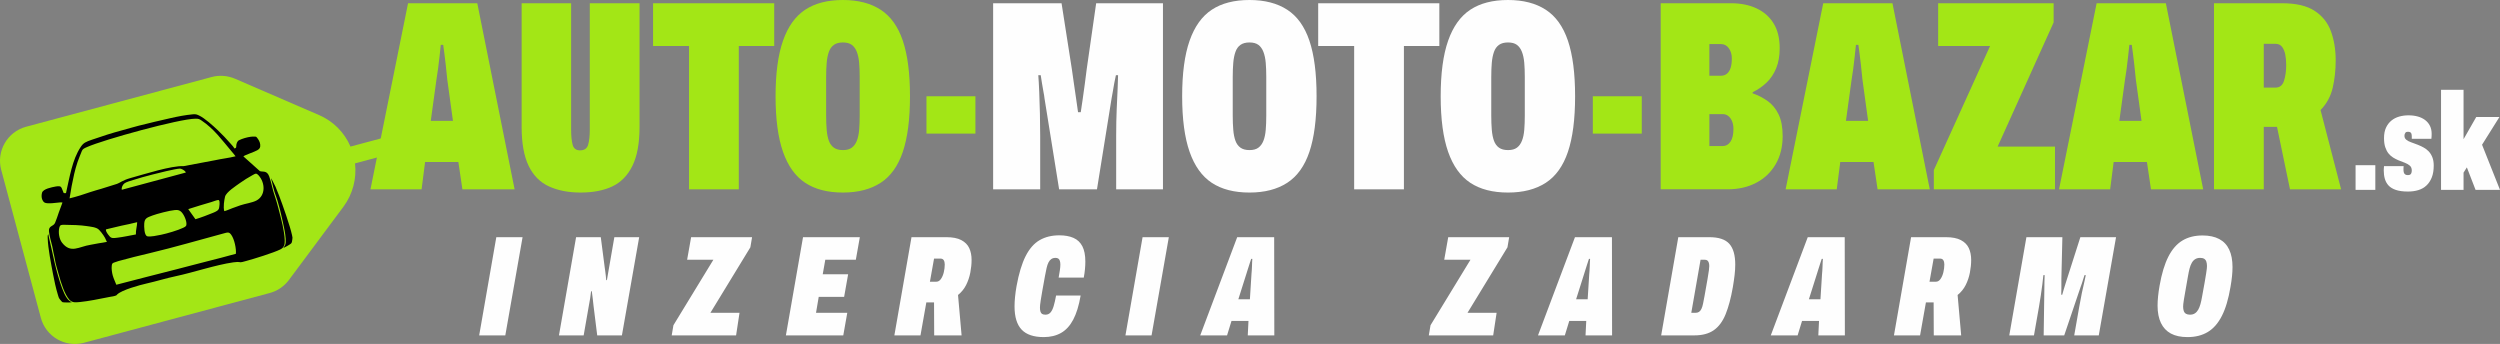
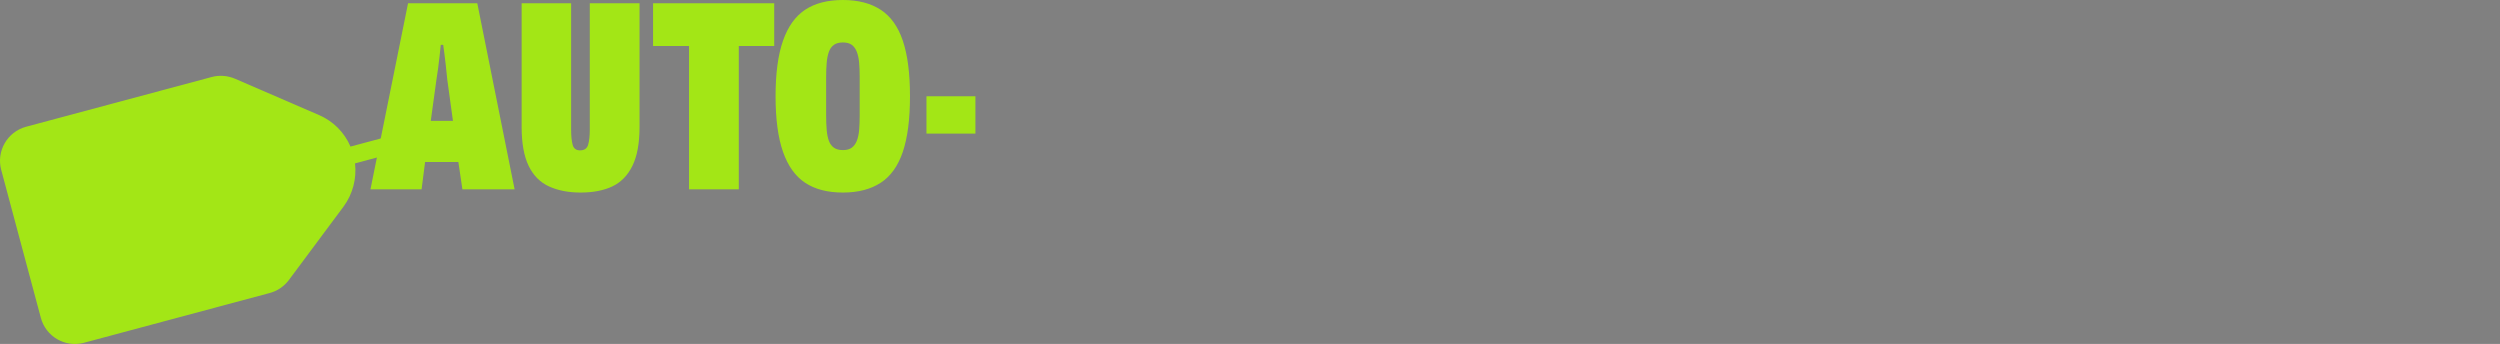
<svg xmlns="http://www.w3.org/2000/svg" xml:space="preserve" width="216.735mm" height="29.82mm" version="1.0" style="shape-rendering:geometricPrecision; text-rendering:geometricPrecision; image-rendering:optimizeQuality; fill-rule:evenodd; clip-rule:evenodd" viewBox="0 0 12076.75 1661.6">
  <rect x="0" y="0" width="12076.75" height="1661.6" fill="#808080" stroke="none" />
  <defs>
    <style type="text/css">
   
    .fil1 {fill:black}
    .fil2 {fill:#FEFEFE;fill-rule:nonzero}
    .fil0 {fill:#A3E616;fill-rule:nonzero}
   
  </style>
  </defs>
  <g id="Layer_x0020_1">
    <g id="_1932866813504">
      <g>
        <path class="fil0" d="M1395.93 1352.18l263.26 -353.71c44.51,-60.07 64.43,-135.01 55.79,-209.2l240.16 -64.35c6.87,-1.84 11.11,-6.22 13.18,-13.05 1.86,-6.79 0.81,-17.98 -3.35,-33.54 -2.01,-7.48 -4.08,-13.63 -6.45,-18.42 -2.42,-4.98 -4.96,-8.84 -7.65,-11.58 -2.74,-2.95 -5.35,-4.63 -8.3,-5.14 -2.96,-0.52 -5.95,-0.36 -9.18,0.51l-240.21 64.36c-29.27,-68.48 -83.9,-123.28 -152.66,-152.47l-405.48 -175.38c-35.44,-15.03 -75.02,-18.21 -112.36,-8.21l-897.06 240.36c-90.64,24.72 -144.31,118.3 -119.6,208.93 63.66,237.57 127.31,475.13 190.96,712.7 23.53,90.98 116.51,145.67 207.47,122.14 334.74,-89.67 563.12,-150.88 897.85,-240.57 37.46,-9.6 70.15,-32.12 93.63,-63.39z" />
-         <path class="fil1" d="M1139.53 1225.86c-47.78,13.38 -96.3,26.03 -144.16,37.92 -48.25,11.97 -96.33,25.45 -144.46,37.47 -96.51,24.11 -192.78,49.54 -288.97,74.23 -5.43,-14.57 -12.55,-27.91 -17.26,-44.66 -3.98,-14.19 -6.45,-33.46 -4.93,-45.93 0.96,-7.97 1.33,-12.69 9.4,-15.98 5.77,-2.36 17.64,-6.25 23.5,-7.91 49.55,-14.03 100.48,-26.14 150.9,-38.19 119.37,-28.52 236.32,-62.8 354.84,-94.72 21.55,-5.8 28.07,-8.97 39.09,6.75 14.98,21.37 24.31,66.31 22.04,91.03zm229.01 -27.42c9.9,-4.99 29.3,-15.37 36.98,-21.68 4.91,-4.03 5.12,-11.25 6.29,-17.98 1.83,-10.45 1.58,-10.35 -0.99,-22.41 -9.52,-44.88 -45.12,-145.28 -62.34,-190.84 -5.57,-14.78 -11.69,-29.26 -17.65,-43.62l-19.18 -37.83c-2.03,-2.55 -1.2,-1.39 -2.17,-2.3 7.01,28.6 14.01,61.4 24.42,87.78 4.72,11.95 9.36,30.15 13.02,42.97 4.16,14.57 8.45,30.41 11.45,45.06 5.7,27.98 30.8,119.31 18.91,146.34l-7.17 12.23c-1.45,1.97 -0.53,0.41 -1.57,2.27zm-1021.92 261.78c-11.99,-6.32 -16.87,-10.4 -25.75,-23.71 -28.4,-42.54 -57.04,-163.52 -67.72,-215.74 -6.01,-29.4 -14.66,-60.56 -19.88,-89.61 -4.25,5.17 -2.91,15.24 -2.73,21.3 1.51,48.14 16.31,121.55 25.13,168.98 5.87,31.55 14.43,71.51 23.94,102.44 3.35,10.91 3.68,14.59 9.97,22.53 2.99,3.76 9.71,12.45 13.58,13.67 3.86,1.21 38.52,1.54 43.46,0.13zm554 -381.85c1.01,13.52 -3.29,16 -15.67,21.99 -26.17,12.64 -78.6,27.82 -106.19,33.56 -18.7,3.9 -51.7,10.9 -66.49,7.76 -16.45,-3.51 -16.32,-48.92 -15.47,-61.9 1.67,-25.41 13.28,-28.79 40.33,-38.98 20.8,-7.83 82.86,-24.07 106.65,-25.92 13.55,-1.05 19.46,-0.66 28.42,5.7 12.48,8.84 26.95,37.81 28.42,57.79zm8.68 -68.18c29.76,-9.13 83.58,-26.76 111.49,-34.1 6.71,-1.77 11.91,-4.08 17.88,-6.03 2.89,-0.93 15.51,-5.26 18.48,-3.4 6.78,5.72 2.29,31.78 1.09,38.22 -2.18,11.71 -15.31,17.6 -28.96,23.15 -25.8,10.51 -58.2,23.06 -85.15,30.9l-34.84 -48.76zm-252.84 122.31c-29.87,5.37 -60.2,12.24 -89.33,15.72 -14.81,1.77 -27.79,4.51 -36.64,-5.46 -24.67,-27.78 -18.28,-35.86 -17.49,-35.04l73.52 -17.43c24.1,-4.85 52.26,-10.87 76.14,-17.02 -0.33,19.25 -7.31,39.19 -6.21,59.21zm426.98 -112.43c-5.88,-20.83 -0.17,-53.23 3.47,-69.27 5.13,-22.67 53.17,-52.83 72.28,-66.82 16.64,-12.18 41.26,-27.24 59.48,-37.29 15.88,-8.76 19.49,-11.76 30.25,0.16 33.19,36.83 34.37,97.62 -9.36,121.41 -20.64,11.23 -55.38,15.42 -79.36,23.84 -12.68,4.44 -26.1,9.19 -38.16,13.72 -10.39,3.91 -28.94,12.28 -38.59,14.25zm-566.95 148.29c-12.64,3.32 -26.57,4.29 -39.52,6.77 -13.1,2.5 -26.94,5.4 -40.35,7.49 -55.59,8.7 -94.74,43.9 -137.07,-10.5 -14.34,-18.43 -18.22,-50.76 -13.27,-71.37 3.88,-16.13 9.76,-14.75 27.15,-14.8 29.14,-0.07 78.25,1.72 104.06,5.92 18.62,3.03 48.23,4.74 61.04,18.36 7.7,8.19 13.81,15.6 20.81,26.02 12.39,18.46 10.93,21.64 17.15,32.11zm381.37 -334.97l-309.59 83.36c-2.22,-12 4.9,-25.02 13.21,-31.25 8.29,-6.21 30.03,-12.58 41.65,-15.89 14.34,-4.07 29.13,-9.26 44.4,-13.38 15.71,-4.26 31.49,-8.54 47.23,-12.66 22.34,-5.83 113.66,-28.88 134.69,-29.15 5.13,-0.07 24.16,7.7 28.41,18.97zm-561.87 124.87c3.99,-19.51 6.37,-40.38 10.12,-59.52 7.85,-39.91 15.38,-77.19 28.35,-115.59 6.41,-19.02 14,-35.4 21.17,-54.32 3.62,-9.51 12.64,-12.99 24.83,-18.46 79.3,-35.58 445.31,-136.39 523.62,-136.99 15.03,-0.11 18.85,1.62 29.01,8.4 61.12,40.83 99.02,94.55 145.23,149.06 6.5,7.66 13.76,15.97 19.66,24.17 -32,8.15 -67.7,11.99 -99.94,19.13l-150.46 28.28c-60.47,-2.59 -188.36,38.59 -255.06,57.01 -41.99,11.61 -52.79,24.04 -67.26,28.8l-75.71 23.68c-16.85,5.3 -35.33,9.71 -51.7,15.47 -30.21,10.66 -70.64,23.54 -101.88,30.88zm-17.22 -25.16c-16.36,0.69 -9.24,-0.11 -20.29,-23.36 -3.08,-6.47 -5.26,-9.13 -11.78,-9.88 -5.61,-0.66 -12.32,0.06 -18.09,1.18 -18.27,3.54 -59.78,10.96 -65.49,29.88 -2.61,8.69 -3.77,23.43 1.61,34.7 6.19,12.96 12.09,15.37 25.51,16.25 27.35,1.79 60.52,-6.7 71.51,-3.41 -5.82,15.93 -12.07,32.04 -17.85,48.33 -5.86,16.5 -10.97,34.08 -17.98,49.89 -8.31,18.73 -32.85,12.34 -29.12,42.58 2.86,23.14 9.44,46.34 15.38,69.29 2.75,10.63 4.1,22.53 6.4,33.27 2.24,10.42 5.72,23.97 7.17,34.14 2.9,20.25 12.63,49.77 18.23,70.73 10.35,38.69 28.48,95.4 50.47,120.13 14.15,15.9 28,14.47 52.29,12.16 21.58,-2.06 44.16,-5.93 66.1,-9.75l100.23 -19.37c11.07,-2.75 7.31,-1.82 13.35,-7.63 22.5,-21.63 107.92,-45.15 141.67,-52.72 46.64,-10.46 93.76,-25.28 140.43,-35.16 85.95,-18.18 192.97,-54.77 278.46,-67.03 36.7,-5.26 27.31,2.93 45.23,-2.07 6.05,-1.69 12.12,-3.28 18.19,-4.9 35.3,-9.37 131.88,-39.51 163.25,-55.18 10.79,-5.4 15.29,-10.56 19.04,-19.74 9.17,-22.45 -6.27,-96.41 -14.75,-128.33 -7.02,-26.37 -19.02,-76.69 -27.99,-102.12 -14.83,-41.99 -17.77,-70.02 -29.23,-101.98 -11.14,-31.08 -30.23,-21.25 -45.26,-26.24l-79.76 -71.3c6.09,-6.29 54.34,-21.86 67.41,-29.77 11.43,-6.92 15.3,-12.42 14.01,-26.87 -1.16,-12.97 -7.98,-23.99 -14.55,-32.41 -5.06,-6.49 -5.2,-6.3 -13.63,-6.54 -6.14,-0.17 -11.06,-0.12 -17.84,0.81 -18.28,2.51 -40.07,8.66 -56.61,16.87 -8.79,4.37 -13.08,17.63 -13.19,27.24 -0.11,8.29 -0.02,9.48 -8.11,12.71 -5.51,-8.54 -11.99,-15.47 -19.09,-23.49 -19.7,-22.23 -39.54,-43.66 -61.24,-64.24 -23.19,-21.99 -63.49,-58.64 -90.76,-71.58 -9.91,-4.71 -16.18,-7.34 -29.21,-6.11 -38.56,3.64 -71.75,10.2 -110.27,18.87 -51.62,11.61 -101.85,23.51 -153.69,36.63 -26.02,6.6 -51.48,14.48 -77.34,21.41 -51.08,13.69 -97.67,28.51 -147.37,45.92 -29.54,10.34 -40.65,14.5 -54.37,35.14 -20.53,30.88 -33.82,66.97 -44.49,106.44 -10.57,39.13 -17.72,78.54 -26.59,116.61z" />
      </g>
      <path class="fil0" d="M1789.62 914.45l181.59 -898.79 334.43 0 180.27 898.79 -252.12 0 -19.61 -131.94 -160.68 0 -16.98 131.94 -246.9 0zm291.32 -330.52l107.12 0 -27.43 -199.86c-0.87,-7.84 -1.96,-18.3 -3.26,-31.36 -1.3,-13.07 -2.83,-27.65 -4.58,-43.76 -1.74,-16.11 -3.69,-32.23 -5.87,-48.34 -2.17,-16.1 -4.15,-30.69 -5.88,-43.76l-11.75 0c-1.74,16.55 -3.71,34.84 -5.88,54.88 -2.17,20.03 -4.56,40.05 -7.19,60.1 -2.61,20.03 -5.22,37.44 -7.84,52.26l-27.43 199.86zm723.73 346.2c-58.36,0 -109.09,-9.8 -152.2,-29.4 -43.09,-19.59 -75.98,-52.69 -98.63,-99.28 -22.63,-46.59 -33.97,-109.51 -33.97,-188.76l0 -597.02 239.08 0 0 610.08c0,30.49 2.39,54.86 7.17,73.15 4.8,18.3 16.77,27.45 35.94,27.45 20.9,0 33.95,-9.14 39.18,-27.45 5.23,-18.29 7.84,-42.66 7.84,-73.15l0 -610.08 240.36 0 0 597.02c0,79.25 -11.53,142.17 -34.62,188.76 -23.07,46.59 -55.52,79.69 -97.32,99.28 -41.79,19.61 -92.74,29.4 -152.84,29.4zm523.86 -15.68l0 -692.37 -173.75 0 0 -206.41 585.26 0 0 206.41 -171.14 0 0 692.37 -240.36 0zm743.33 15.68c-74.04,0 -134.78,-15.68 -182.24,-47.04 -47.47,-31.34 -83.18,-81.21 -107.12,-149.58 -23.95,-68.35 -35.94,-157.85 -35.94,-268.45 0,-110.61 11.99,-200.09 35.94,-268.46 23.94,-68.37 59.64,-118.22 107.12,-149.58 47.46,-31.36 108.2,-47.02 182.24,-47.02 73.15,0 133.9,15.66 182.23,47.02 48.34,31.36 84.05,81.21 107.14,149.58 23.07,68.37 34.62,157.85 34.62,268.46 0,110.6 -11.55,200.09 -34.62,268.45 -23.09,68.37 -58.79,118.23 -107.14,149.58 -48.33,31.36 -109.07,47.04 -182.23,47.04zm0 -205.11c18.29,0 32.65,-3.91 43.09,-11.75 10.46,-7.84 18.52,-18.94 24.17,-33.32 5.67,-14.36 9.36,-31.78 11.12,-52.26 1.74,-20.46 2.61,-43.76 2.61,-69.89l0 -185.5c0,-26.13 -0.87,-49.2 -2.61,-69.24 -1.76,-20.03 -5.45,-37.44 -11.12,-52.26 -5.65,-14.79 -13.71,-26.13 -24.17,-33.97 -10.45,-7.82 -24.81,-11.75 -43.09,-11.75 -18.3,0 -32.88,3.93 -43.76,11.75 -10.9,7.84 -18.96,19.17 -24.17,33.97 -5.23,14.81 -8.71,32.23 -10.45,52.26 -1.76,20.04 -2.62,43.11 -2.62,69.24l0 185.5c0,26.13 0.87,49.43 2.62,69.89 1.74,20.48 5.22,37.9 10.45,52.26 5.22,14.38 13.27,25.48 24.17,33.32 10.88,7.84 25.46,11.75 43.76,11.75zm403.65 -79.69l0 -180.27 236.45 0 0 180.27 -236.45 0z" />
-       <path class="fil2" d="M4797.53 914.45l0 -898.79 330.52 0 49.63 317.46c2.62,17.42 5.67,38.75 9.14,64.01 3.49,25.26 7.19,50.73 11.12,76.43 3.91,25.69 7.17,48.54 9.8,68.59l13.06 0c2.62,-16.55 5.67,-37.03 9.14,-61.4 3.49,-24.39 6.97,-49.43 10.45,-75.12 3.49,-25.69 6.54,-49.43 9.16,-71.19l45.72 -318.76 322.68 0 0 898.79 -226.01 0 0 -259.97c0,-46.15 0.87,-88.83 2.61,-128.01 1.74,-39.2 3.26,-73.17 4.58,-101.9 1.3,-28.74 1.96,-49.2 1.96,-61.4l-10.45 0c-2.62,10.45 -5.23,23.09 -7.84,37.88 -2.62,14.81 -5.01,28.75 -7.19,41.81 -2.17,13.07 -4.15,23.95 -5.88,32.66l-70.54 438.94 -182.89 0 -70.54 -438.94c-0.87,-8.71 -2.61,-19.59 -5.22,-32.66 -2.62,-13.06 -5.01,-27 -7.19,-41.81 -2.17,-14.79 -4.15,-27.43 -5.88,-37.88l-11.75 0c1.74,21.78 3.26,49 4.56,81.64 1.32,32.66 2.41,67.28 3.28,103.86 0.87,36.58 1.3,71.85 1.3,105.81l0 259.97 -227.31 0zm1238.45 15.68c-74.04,0 -134.78,-15.68 -182.24,-47.04 -47.47,-31.34 -83.18,-81.21 -107.12,-149.58 -23.95,-68.35 -35.94,-157.85 -35.94,-268.45 0,-110.61 11.99,-200.09 35.94,-268.46 23.94,-68.37 59.64,-118.22 107.12,-149.58 47.46,-31.36 108.2,-47.02 182.24,-47.02 73.15,0 133.9,15.66 182.23,47.02 48.34,31.36 84.05,81.21 107.14,149.58 23.07,68.37 34.62,157.85 34.62,268.46 0,110.6 -11.55,200.09 -34.62,268.45 -23.09,68.37 -58.79,118.23 -107.14,149.58 -48.33,31.36 -109.07,47.04 -182.23,47.04zm0 -205.11c18.29,0 32.65,-3.91 43.09,-11.75 10.46,-7.84 18.52,-18.94 24.17,-33.32 5.67,-14.36 9.36,-31.78 11.12,-52.26 1.74,-20.46 2.61,-43.76 2.61,-69.89l0 -185.5c0,-26.13 -0.87,-49.2 -2.61,-69.24 -1.76,-20.03 -5.45,-37.44 -11.12,-52.26 -5.65,-14.79 -13.71,-26.13 -24.17,-33.97 -10.45,-7.82 -24.81,-11.75 -43.09,-11.75 -18.3,0 -32.88,3.93 -43.76,11.75 -10.9,7.84 -18.96,19.17 -24.17,33.97 -5.23,14.81 -8.71,32.23 -10.45,52.26 -1.76,20.04 -2.62,43.11 -2.62,69.24l0 185.5c0,26.13 0.87,49.43 2.62,69.89 1.74,20.48 5.22,37.9 10.45,52.26 5.22,14.38 13.27,25.48 24.17,33.32 10.88,7.84 25.46,11.75 43.76,11.75zm505.55 189.43l0 -692.37 -173.75 0 0 -206.41 585.26 0 0 206.41 -171.14 0 0 692.37 -240.36 0zm743.33 15.68c-74.04,0 -134.78,-15.68 -182.24,-47.04 -47.47,-31.34 -83.18,-81.21 -107.12,-149.58 -23.95,-68.35 -35.94,-157.85 -35.94,-268.45 0,-110.61 11.99,-200.09 35.94,-268.46 23.94,-68.37 59.64,-118.22 107.12,-149.58 47.46,-31.36 108.2,-47.02 182.24,-47.02 73.15,0 133.9,15.66 182.23,47.02 48.34,31.36 84.05,81.21 107.14,149.58 23.07,68.37 34.62,157.85 34.62,268.46 0,110.6 -11.55,200.09 -34.62,268.45 -23.09,68.37 -58.79,118.23 -107.14,149.58 -48.33,31.36 -109.07,47.04 -182.23,47.04zm0 -205.11c18.29,0 32.65,-3.91 43.09,-11.75 10.46,-7.84 18.52,-18.94 24.17,-33.32 5.67,-14.36 9.36,-31.78 11.12,-52.26 1.74,-20.46 2.61,-43.76 2.61,-69.89l0 -185.5c0,-26.13 -0.87,-49.2 -2.61,-69.24 -1.76,-20.03 -5.45,-37.44 -11.12,-52.26 -5.65,-14.79 -13.71,-26.13 -24.17,-33.97 -10.45,-7.82 -24.81,-11.75 -43.09,-11.75 -18.3,0 -32.88,3.93 -43.76,11.75 -10.9,7.84 -18.96,19.17 -24.17,33.97 -5.23,14.81 -8.71,32.23 -10.45,52.26 -1.76,20.04 -2.62,43.11 -2.62,69.24l0 185.5c0,26.13 0.87,49.43 2.62,69.89 1.74,20.48 5.22,37.9 10.45,52.26 5.22,14.38 13.27,25.48 24.17,33.32 10.88,7.84 25.46,11.75 43.76,11.75z" />
-       <path class="fil0" d="M7694.42 645.34l0 -180.27 236.45 0 0 180.27 -236.45 0zm327.91 269.12l0 -898.79 339.66 0c47.02,0 88.18,8.27 123.45,24.82 35.27,16.55 62.7,40.72 82.29,72.52 19.59,31.78 29.4,71.63 29.4,119.52 0,37.44 -5.67,69.89 -16.98,97.32 -11.33,27.43 -26.78,50.52 -46.39,69.24 -19.59,18.72 -42.01,34.18 -67.27,46.39l0 5.22c27,9.58 51.37,22.22 73.15,37.88 21.76,15.68 39.18,37.03 52.26,64.02 13.06,27 19.59,61.83 19.59,104.51 0,52.26 -11.32,97.76 -33.97,136.51 -22.63,38.77 -53.99,68.59 -94.05,89.48 -40.07,20.91 -85.79,31.36 -137.17,31.36l-323.98 0zm235.15 -209.02l65.31 0c14.81,0 27,-6.97 36.58,-20.9 9.58,-13.94 14.38,-34.84 14.38,-62.7 0,-13.07 -2.17,-25.04 -6.54,-35.92 -4.35,-10.9 -10.45,-19.39 -18.29,-25.48 -7.84,-6.1 -16.55,-9.14 -26.13,-9.14l-65.31 0 0 154.14zm0 -339.66l56.17 0c11.32,0 20.91,-3.26 28.74,-9.8 7.84,-6.52 13.72,-15.9 17.64,-28.08 3.93,-12.19 5.88,-27.43 5.88,-45.72 0,-19.16 -4.78,-35.49 -14.36,-49 -9.6,-13.49 -22.22,-20.24 -37.9,-20.24l-56.17 0 0 152.84zm368.4 548.68l181.59 -898.79 334.43 0 180.27 898.79 -252.12 0 -19.61 -131.94 -160.68 0 -16.98 131.94 -246.9 0zm291.32 -330.52l107.12 0 -27.43 -199.86c-0.87,-7.84 -1.96,-18.3 -3.26,-31.36 -1.3,-13.07 -2.83,-27.65 -4.58,-43.76 -1.74,-16.11 -3.69,-32.23 -5.87,-48.34 -2.17,-16.1 -4.15,-30.69 -5.88,-43.76l-11.75 0c-1.74,16.55 -3.71,34.84 -5.88,54.88 -2.17,20.03 -4.56,40.05 -7.19,60.1 -2.61,20.03 -5.22,37.44 -7.84,52.26l-27.43 199.86zm424.56 330.52l0 -92.76 271.72 -599.62 -250.81 0 0 -206.41 557.81 0 0 92.76 -270.42 599.62 276.96 0 0 206.41 -585.26 0zm604.85 0l181.59 -898.79 334.43 0 180.27 898.79 -252.12 0 -19.61 -131.94 -160.68 0 -16.98 131.94 -246.9 0zm291.32 -330.52l107.12 0 -27.43 -199.86c-0.87,-7.84 -1.96,-18.3 -3.26,-31.36 -1.3,-13.07 -2.83,-27.65 -4.58,-43.76 -1.74,-16.11 -3.69,-32.23 -5.87,-48.34 -2.17,-16.1 -4.15,-30.69 -5.88,-43.76l-11.75 0c-1.74,16.55 -3.71,34.84 -5.88,54.88 -2.17,20.03 -4.56,40.05 -7.19,60.1 -2.61,20.03 -5.22,37.44 -7.84,52.26l-27.43 199.86zm457.23 330.52l0 -898.79 329.21 0c67.05,0 119.3,12.2 156.75,36.59 37.46,24.37 63.81,57.47 79.03,99.28 15.25,41.81 22.87,88.4 22.87,139.78 0,47.02 -4.8,91.22 -14.38,132.59 -9.58,41.37 -29.17,77.3 -58.77,107.77l99.28 382.77 -246.9 0 -62.7 -301.76 -64.02 0 0 301.76 -240.36 0zm240.36 -491.19l56.18 0c20.9,0 34.84,-11.1 41.81,-33.32 6.95,-22.2 10.45,-47.24 10.45,-75.11 0,-19.17 -1.52,-36.37 -4.58,-51.6 -3.04,-15.25 -8.27,-27.65 -15.68,-37.24 -7.39,-9.58 -18.07,-14.36 -32,-14.36l-56.18 0 0 211.63z" />
-       <path class="fil2" d="M2314.78 1620.12l82.75 -474.39 126.86 0 -83.43 474.39 -126.18 0zm385.4 0l82.75 -474.39 119.27 0 18.62 143.43c0.92,5.97 1.84,12.52 2.76,19.66 0.92,7.12 1.84,14.48 2.76,22.05 0.92,7.59 1.6,15.06 2.07,22.42l3.44 0c1.84,-11.95 4.25,-26.09 7.24,-42.41 2.99,-16.32 5.4,-30.22 7.24,-41.71l21.38 -123.43 119.97 0 -83.43 474.39 -119.29 0 -17.92 -144.11c-0.92,-10.11 -2.19,-21.6 -3.79,-34.47 -1.6,-12.87 -3.11,-24.37 -4.48,-34.49l-3.44 0c-0.92,9.19 -2.42,20.58 -4.5,34.13 -2.06,13.56 -4.25,25.86 -6.54,36.89l-24.82 142.04 -119.29 0zm544.67 0l8.27 -48.96 193.06 -316.47 -126.86 0 19.31 -108.96 294.43 0 -8.27 48.96 -193.07 316.49 140.67 0 -16.55 108.94 -310.97 0zm551.59 0l82.75 -474.39 274.42 0 -19.31 108.96 -147.56 0 -12.4 70.33 122.73 0 -19.31 108.94 -122.73 0 -13.11 77.23 151 0 -19.31 108.94 -277.17 0zm523.99 0l82.75 -474.39 168.23 0c30.34,0 54.48,4.71 72.4,14.14 17.94,9.43 30.69,22.3 38.26,38.61 7.59,16.32 11.38,35.27 11.38,56.89 0,19.76 -2.07,40.34 -6.2,61.72 -4.15,21.36 -10.92,41.36 -20.34,59.98 -9.43,18.62 -22.42,34.59 -38.97,47.93l17.25 195.13 -132.39 0 -0.69 -159.27 -37.24 0 -28.27 159.27 -126.18 0zm171.69 -259.25l31.03 0c8.73,0 16.2,-4.48 22.4,-13.46 6.2,-8.96 10.8,-19.88 13.79,-32.75 2.99,-12.87 4.48,-25.28 4.48,-37.23 0,-8.27 -1.6,-15.06 -4.81,-20.34 -3.23,-5.28 -8.51,-7.92 -15.86,-7.92l-31.03 0 -19.99 111.7zm550.19 267.53c-48.73,0 -84.47,-12.07 -107.22,-36.21 -22.75,-24.12 -34.13,-61.47 -34.13,-112.03 0,-14.26 0.8,-29.54 2.42,-45.85 1.6,-16.33 4.01,-33.68 7.24,-52.07 11.03,-60.66 25.63,-108.94 43.78,-144.8 18.15,-35.86 40.69,-61.58 67.57,-77.21 26.9,-15.63 58.72,-23.45 95.5,-23.45 26.66,0 49.41,4.15 68.27,12.42 18.84,8.27 33.1,21.71 42.74,40.34 9.65,18.61 14.48,43.31 14.48,74.12 0,11.03 -0.57,22.98 -1.72,35.86 -1.15,12.87 -3.11,26.66 -5.87,41.37l-121.34 0c2.29,-13.34 4.25,-25.17 5.85,-35.52 1.62,-10.33 2.42,-19.42 2.42,-27.23 0,-6.89 -0.8,-12.87 -2.42,-17.92 -1.6,-5.07 -4.13,-8.74 -7.57,-11.03 -3.46,-2.31 -7.94,-3.46 -13.46,-3.46 -7.81,0 -14.48,1.84 -19.99,5.52 -5.52,3.68 -10.11,9.08 -13.79,16.21 -3.68,7.12 -6.77,16.2 -9.31,27.23 -2.52,11.03 -5.17,24.14 -7.92,39.3 -5.52,29.87 -9.88,54.13 -13.11,72.75 -3.21,18.61 -5.63,33.1 -7.24,43.43 -1.6,10.35 -2.64,18.05 -3.09,23.1 -0.47,5.07 -0.7,9.43 -0.7,13.11 0,7.36 0.8,13.67 2.42,18.96 1.6,5.28 4.36,9.08 8.27,11.38 3.89,2.29 9.31,3.44 16.2,3.44 9.65,0 17.59,-3.44 23.79,-10.35 6.2,-6.89 11.38,-17.23 15.51,-31.03 4.15,-13.79 8.04,-30.79 11.72,-51.02l118.6 0c-8.27,48.26 -20.23,87.11 -35.86,116.53 -15.63,29.42 -35.27,50.78 -58.96,64.12 -23.67,13.32 -51.37,19.99 -83.08,19.99zm394.37 -8.27l82.75 -474.39 126.86 0 -83.43 474.39 -126.18 0zm361.26 0l178.58 -474.39 178.6 0 0.69 474.39 -128.25 0 3.44 -69.64 -82.06 0 -21.36 69.64 -129.64 0zm184.1 -174.45l55.85 0 7.59 -121.34c0.47,-5.07 0.92,-10.7 1.39,-16.9 0.45,-6.2 0.8,-12.75 1.02,-19.66 0.23,-6.89 0.47,-13.56 0.7,-19.99 0.22,-6.44 0.57,-12.17 1.04,-17.23l-5.52 0c-2.31,6.9 -4.95,14.94 -7.94,24.14 -2.98,9.19 -5.85,18.15 -8.61,26.88 -2.76,8.74 -5.07,16.1 -6.9,22.07l-38.61 122.05zm920.12 174.45l8.27 -48.96 193.06 -316.47 -126.86 0 19.31 -108.96 294.43 0 -8.27 48.96 -193.07 316.49 140.67 0 -16.55 108.94 -310.97 0zm527.45 0l178.58 -474.39 178.6 0 0.69 474.39 -128.25 0 3.44 -69.64 -82.06 0 -21.36 69.64 -129.64 0zm184.1 -174.45l55.85 0 7.59 -121.34c0.47,-5.07 0.92,-10.7 1.39,-16.9 0.45,-6.2 0.8,-12.75 1.02,-19.66 0.23,-6.89 0.47,-13.56 0.7,-19.99 0.22,-6.44 0.57,-12.17 1.04,-17.23l-5.52 0c-2.31,6.9 -4.95,14.94 -7.94,24.14 -2.98,9.19 -5.85,18.15 -8.61,26.88 -2.76,8.74 -5.07,16.1 -6.9,22.07l-38.61 122.05zm410.92 174.45l82.75 -474.39 149.61 0c45.52,0 77.8,10.7 96.89,32.06 19.07,21.38 28.6,54.83 28.6,100.33 0,15.63 -1.02,32.41 -3.09,50.33 -2.07,17.94 -4.95,37.7 -8.63,59.29 -9.19,52.41 -20.8,95.85 -34.82,130.32 -14.01,34.49 -32.98,60.11 -56.89,76.88 -23.9,16.78 -55.16,25.17 -93.76,25.17l-160.66 0zm145.48 -108.94l19.99 0c6.9,0 12.64,-1.5 17.23,-4.48 4.6,-2.99 8.51,-7.82 11.73,-14.49 3.21,-6.65 5.85,-15.16 7.92,-25.51 2.07,-10.33 4.48,-22.87 7.24,-37.58 6.44,-35.86 11.27,-63.2 14.48,-82.04 3.23,-18.86 5.4,-32.65 6.55,-41.37 1.15,-8.74 1.72,-15.63 1.72,-20.69 0,-6.44 -0.8,-11.94 -2.41,-16.53 -1.6,-4.6 -3.91,-8.06 -6.9,-10.35 -2.98,-2.31 -7.24,-3.44 -12.75,-3.44l-19.99 0 -44.82 256.5zm384.02 108.94l178.58 -474.39 178.6 0 0.69 474.39 -128.25 0 3.44 -69.64 -82.06 0 -21.36 69.64 -129.64 0zm184.1 -174.45l55.85 0 7.59 -121.34c0.47,-5.07 0.92,-10.7 1.39,-16.9 0.45,-6.2 0.8,-12.75 1.02,-19.66 0.23,-6.89 0.47,-13.56 0.7,-19.99 0.22,-6.44 0.57,-12.17 1.04,-17.23l-5.52 0c-2.31,6.9 -4.95,14.94 -7.94,24.14 -2.98,9.19 -5.85,18.15 -8.61,26.88 -2.76,8.74 -5.07,16.1 -6.9,22.07l-38.61 122.05zm410.92 174.45l82.75 -474.39 168.23 0c30.34,0 54.48,4.71 72.4,14.14 17.94,9.43 30.69,22.3 38.26,38.61 7.59,16.32 11.38,35.27 11.38,56.89 0,19.76 -2.07,40.34 -6.2,61.72 -4.15,21.36 -10.92,41.36 -20.34,59.98 -9.43,18.62 -22.42,34.59 -38.97,47.93l17.25 195.13 -132.39 0 -0.69 -159.27 -37.24 0 -28.27 159.27 -126.18 0zm171.69 -259.25l31.03 0c8.73,0 16.2,-4.48 22.4,-13.46 6.2,-8.96 10.8,-19.88 13.79,-32.75 2.99,-12.87 4.48,-25.28 4.48,-37.23 0,-8.27 -1.6,-15.06 -4.81,-20.34 -3.23,-5.28 -8.51,-7.92 -15.86,-7.92l-31.03 0 -19.99 111.7zm385.4 259.25l82.75 -474.39 173.75 0 -4.83 201.35c0,4.6 0,11.37 0,20.34 0,8.96 0,18.49 0,28.6 0,10.11 -0.22,19.31 -0.69,27.58l4.83 0c1.84,-6.89 4.13,-14.93 6.89,-24.12 2.76,-9.19 5.63,-18.51 8.63,-27.93 2.99,-9.43 5.63,-17.8 7.92,-25.16l64.12 -200.66 172.38 0 -83.43 474.39 -118.59 0 24.12 -137.21c4.15,-24.37 8.39,-46.89 12.75,-67.58 4.38,-20.68 8.39,-38.61 12.07,-53.78 3.68,-15.16 5.98,-25.98 6.9,-32.41l-6.22 0c-1.84,5.52 -3.89,12.07 -6.2,19.66 -2.29,7.59 -4.6,14.83 -6.89,21.71 -2.31,6.9 -4.36,12.64 -6.2,17.23l-78.62 232.37 -99.28 0 3.44 -232.37c0,-6.89 0.12,-16.43 0.33,-28.6 0.23,-12.19 0.59,-22.18 1.04,-30.01l-6.2 0c-0.92,11.5 -2.52,25.86 -4.83,43.09 -2.29,17.25 -4.81,35.52 -7.57,54.83 -2.76,19.31 -5.75,37.91 -8.98,55.85l-24.12 137.21 -119.29 0zm861.18 8.27c-32.65,0 -59.54,-5.75 -80.67,-17.23 -21.15,-11.5 -37.13,-28.5 -47.93,-51.04 -10.8,-22.52 -16.21,-50.33 -16.21,-83.43 0,-14.24 0.82,-29.3 2.42,-45.15 1.6,-15.86 4.01,-32.98 7.24,-51.37 10.11,-57.92 24.24,-104.69 42.41,-140.32 18.15,-35.62 40.79,-61.6 67.92,-77.91 27.11,-16.32 59.53,-24.49 97.22,-24.49 32.16,0 59.06,5.75 80.67,17.25 21.6,11.48 37.68,28.6 48.26,51.37 10.56,22.75 15.86,50.67 15.86,83.77 0,14.26 -0.8,29.19 -2.42,44.82 -1.6,15.63 -4.01,32.65 -7.24,51.04 -9.65,57.92 -23.55,104.69 -41.71,140.32 -18.17,35.62 -40.92,61.58 -68.27,77.91 -27.35,16.32 -59.88,24.47 -97.56,24.47zm11.72 -108.26c9.19,0 17,-2.07 23.44,-6.2 6.44,-4.15 11.84,-10 16.2,-17.59 4.38,-7.59 8.06,-16.78 11.03,-27.58 2.99,-10.8 5.63,-23.1 7.94,-36.89 5.52,-28.95 9.76,-52.41 12.75,-70.33 2.99,-17.92 5.28,-31.83 6.89,-41.72 1.62,-9.88 2.66,-17.35 3.11,-22.4 0.45,-5.07 0.69,-9.19 0.69,-12.42 0,-8.27 -1.04,-15.4 -3.09,-21.36 -2.07,-5.98 -5.52,-10.46 -10.35,-13.46 -4.83,-2.98 -11.38,-4.48 -19.66,-4.48 -9.19,0 -17.12,2.07 -23.79,6.22 -6.65,4.13 -12.17,10.11 -16.55,17.92 -4.36,7.81 -7.92,17 -10.68,27.58 -2.76,10.56 -5.28,22.75 -7.59,36.54 -5.05,28.95 -9.19,52.52 -12.4,70.68 -3.23,18.15 -5.63,32.18 -7.24,42.06 -1.62,9.88 -2.64,17.23 -3.11,22.07 -0.45,4.83 -0.69,9.08 -0.69,12.75 0,7.82 1.04,14.71 3.09,20.69 2.07,5.97 5.63,10.45 10.7,13.44 5.05,2.99 11.48,4.48 19.31,4.48z" />
-       <path class="fil2" d="M11379.09 917.29l0 -119.39 95.38 0 0 119.39 -95.38 0zm252.8 8.01c-23.14,0 -42.36,-2.56 -57.7,-7.67 -15.35,-5.12 -27.23,-12.24 -35.69,-21.35 -8.44,-9.11 -14.44,-19.89 -18,-32.35 -3.56,-12.45 -5.33,-26.01 -5.33,-40.69 0,-1.77 0.12,-4.66 0.33,-8.68 0.22,-4 0.55,-8.01 1,-12l94.71 0c-0.45,4.45 -0.67,7.79 -0.67,10.01 0,2.22 0,4.66 0,7.32 0,4.9 0.55,9.34 1.67,13.34 1.1,4.01 3.21,7.12 6.34,9.34 3.11,2.22 7.56,3.34 13.34,3.34 4.45,0 7.99,-0.79 10.67,-2.34 2.67,-1.55 4.66,-4.11 6,-7.67 1.34,-3.56 2.01,-7.77 2.01,-12.67 0,-9.78 -3.11,-17.45 -9.34,-23.02 -6.22,-5.55 -14.34,-10.21 -24.34,-14.01 -10.01,-3.78 -20.56,-7.89 -31.68,-12.34 -8.46,-3.56 -16.8,-7.89 -25.02,-13.01 -8.22,-5.12 -15.56,-11.67 -22,-19.68 -6.45,-8.01 -11.68,-18 -15.68,-30.01 -4.01,-12.02 -6,-26.68 -6,-44.03 0,-20.01 3.23,-36.91 9.66,-50.68 6.45,-13.79 15.13,-25.12 26.01,-34.02 10.9,-8.89 23.47,-15.35 37.7,-19.34 14.23,-4.01 29.12,-6.02 44.68,-6.02 16.45,0 31.46,1.91 45.03,5.68 13.56,3.78 25.34,9.44 35.34,17 10.01,7.56 17.79,16.9 23.35,28.02 5.55,11.12 8.34,24 8.34,38.68 0,3.56 -0.12,7.56 -0.33,12 -0.23,4.45 -0.57,8.46 -1,12.02l-94.71 0 0 -11.35c0,-5.33 -0.55,-9.66 -1.67,-13.01 -1.1,-3.33 -2.99,-5.78 -5.67,-7.34 -2.67,-1.55 -6.45,-2.32 -11.33,-2.32 -2.67,0 -5.01,0.33 -7,1 -2.01,0.65 -3.68,1.89 -5.01,3.66 -1.32,1.77 -2.44,3.89 -3.33,6.34 -0.89,2.44 -1.34,5.45 -1.34,9.01 0,7.56 3.01,13.77 9.01,18.67 6,4.9 13.89,9.01 23.67,12.34 9.78,3.34 20.24,7.22 31.36,11.67 8.89,3.56 18,7.79 27.35,12.67 9.33,4.9 17.67,11.13 25.01,18.69 7.34,7.56 13.34,17 18,28.35 4.66,11.33 7,25.01 7,41.01 0,22.23 -3.11,41.26 -9.34,57.04 -6.22,15.78 -14.78,28.79 -25.68,39.02 -10.88,10.23 -23.9,17.69 -39.02,22.35 -15.11,4.66 -32.01,7 -50.68,7zm160.06 -8.01l0 -483.57 108.72 0 0 238.78 61.35 -107.39 112.07 0 -84.05 134.07 86.71 218.12 -118.05 0 -42.02 -108.72 -16 25.34 0 83.38 -108.72 0z" />
    </g>
  </g>
</svg>